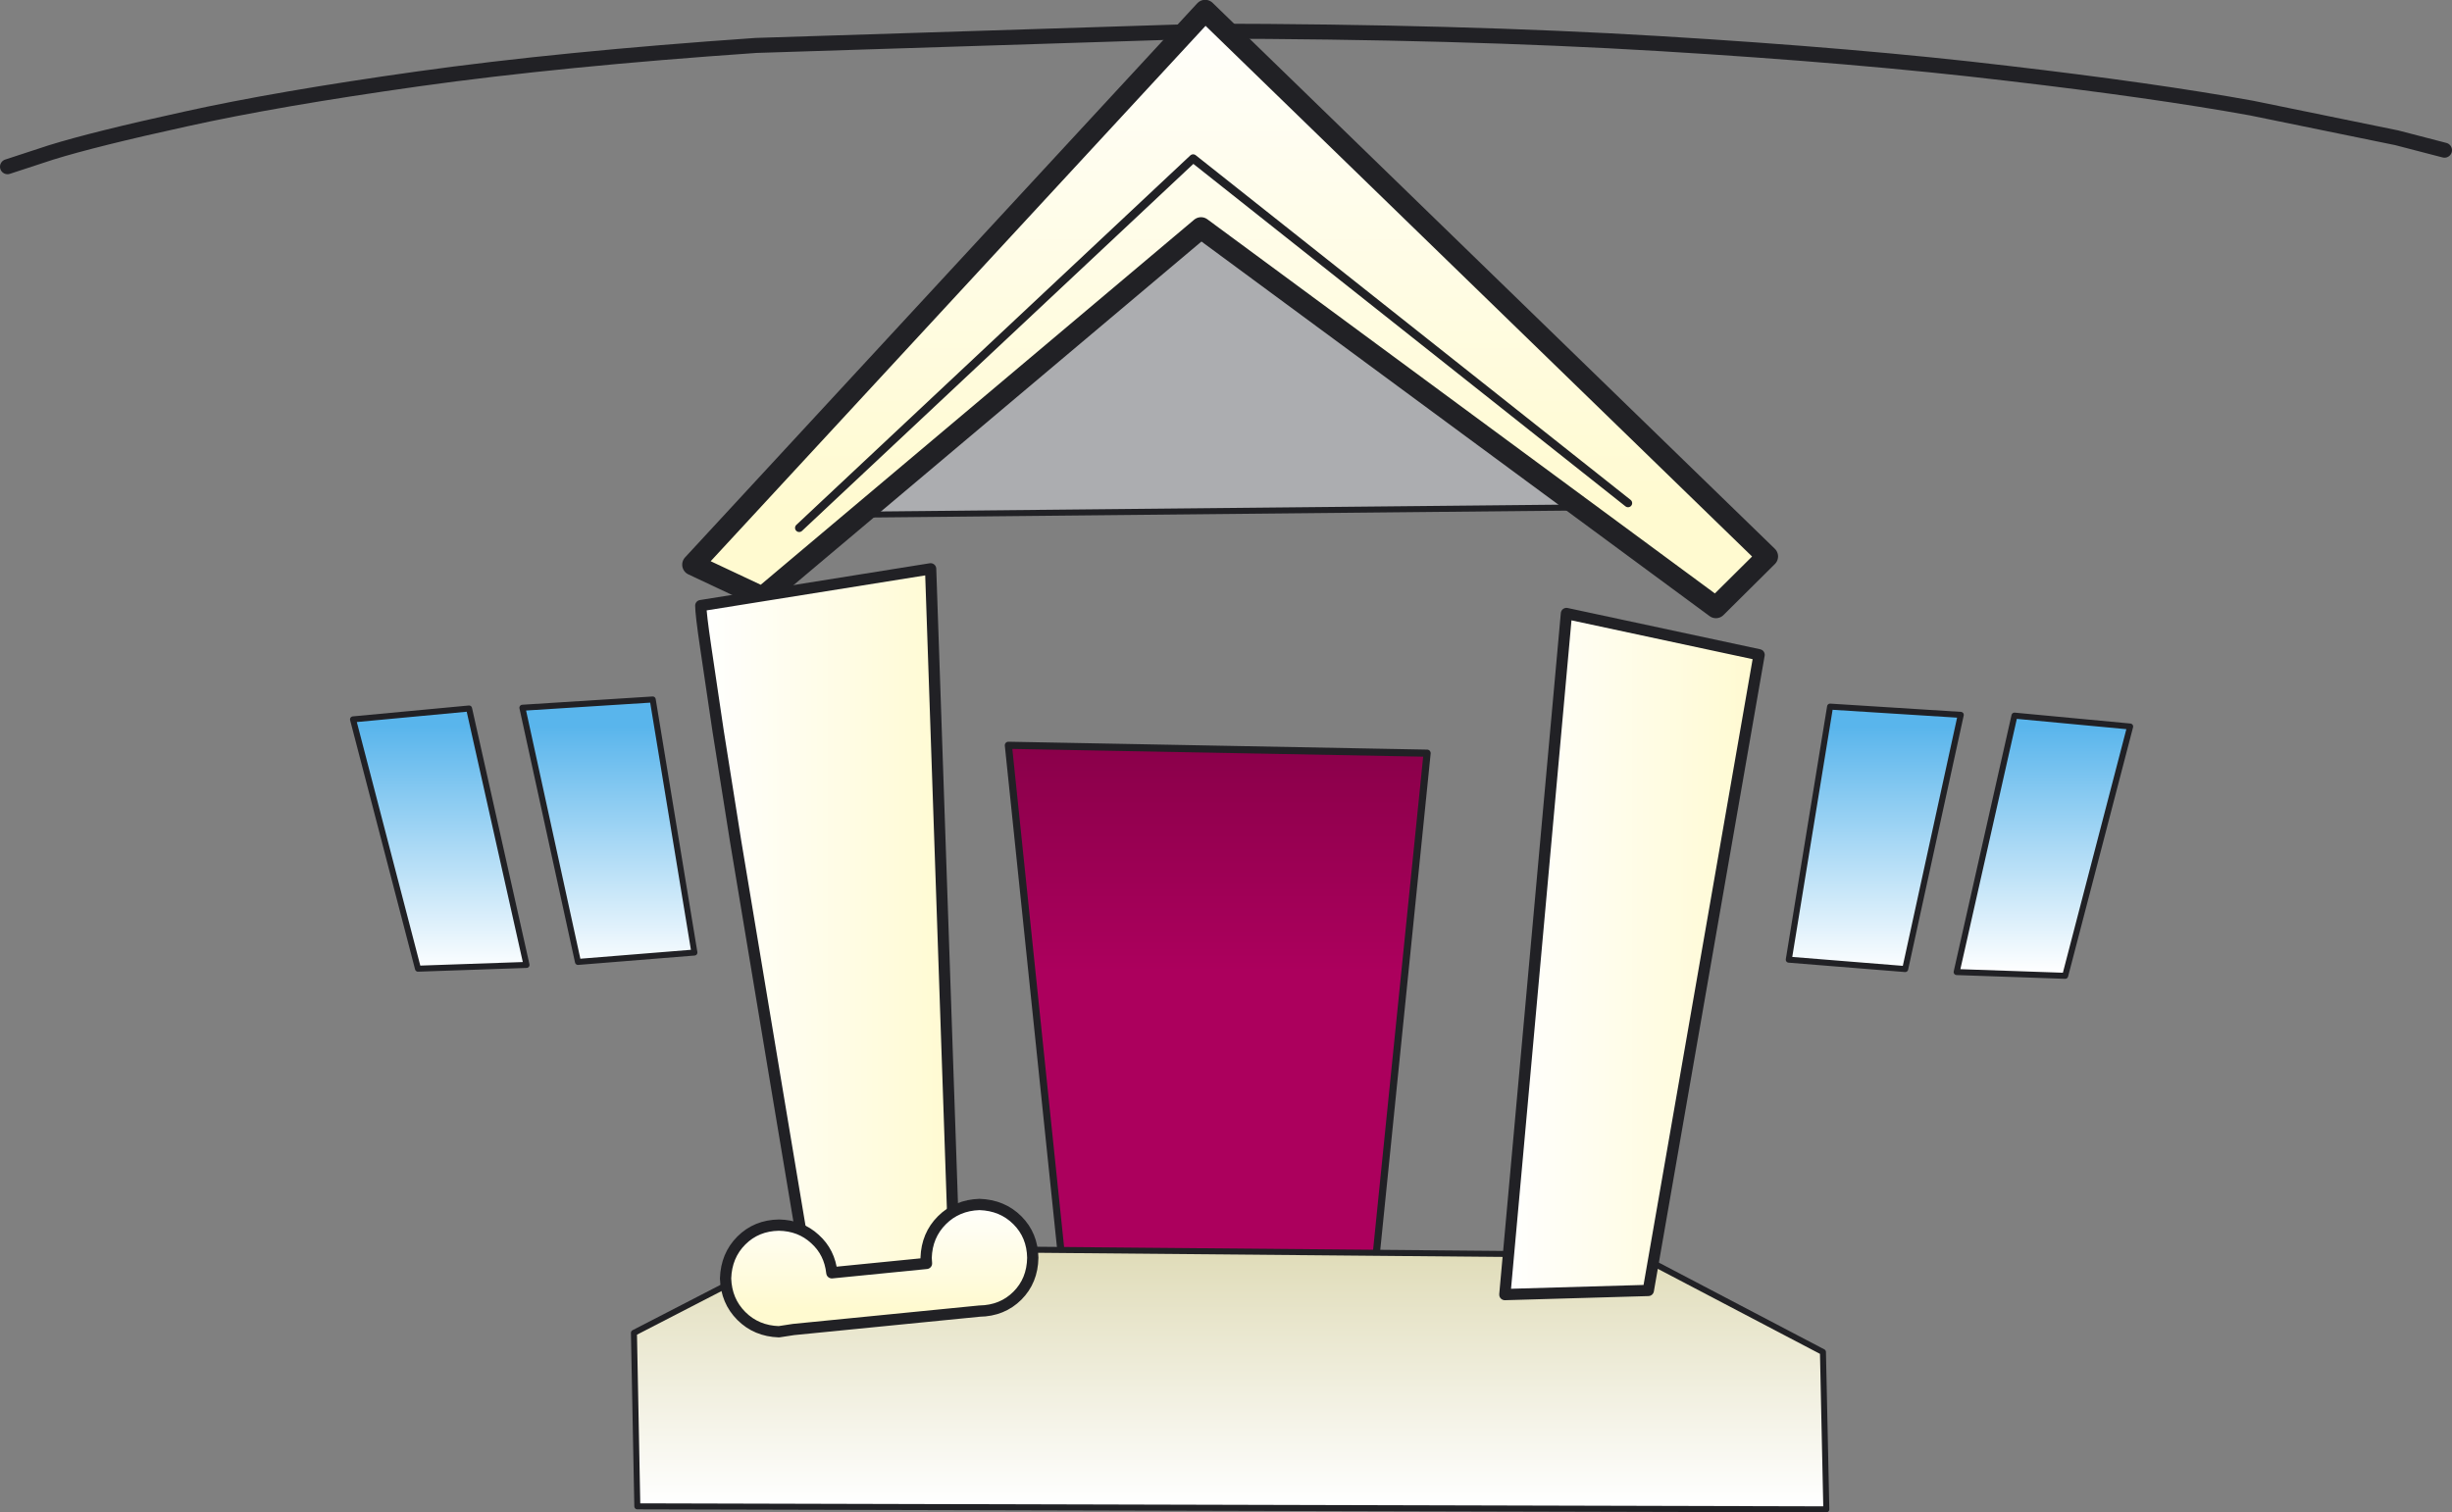
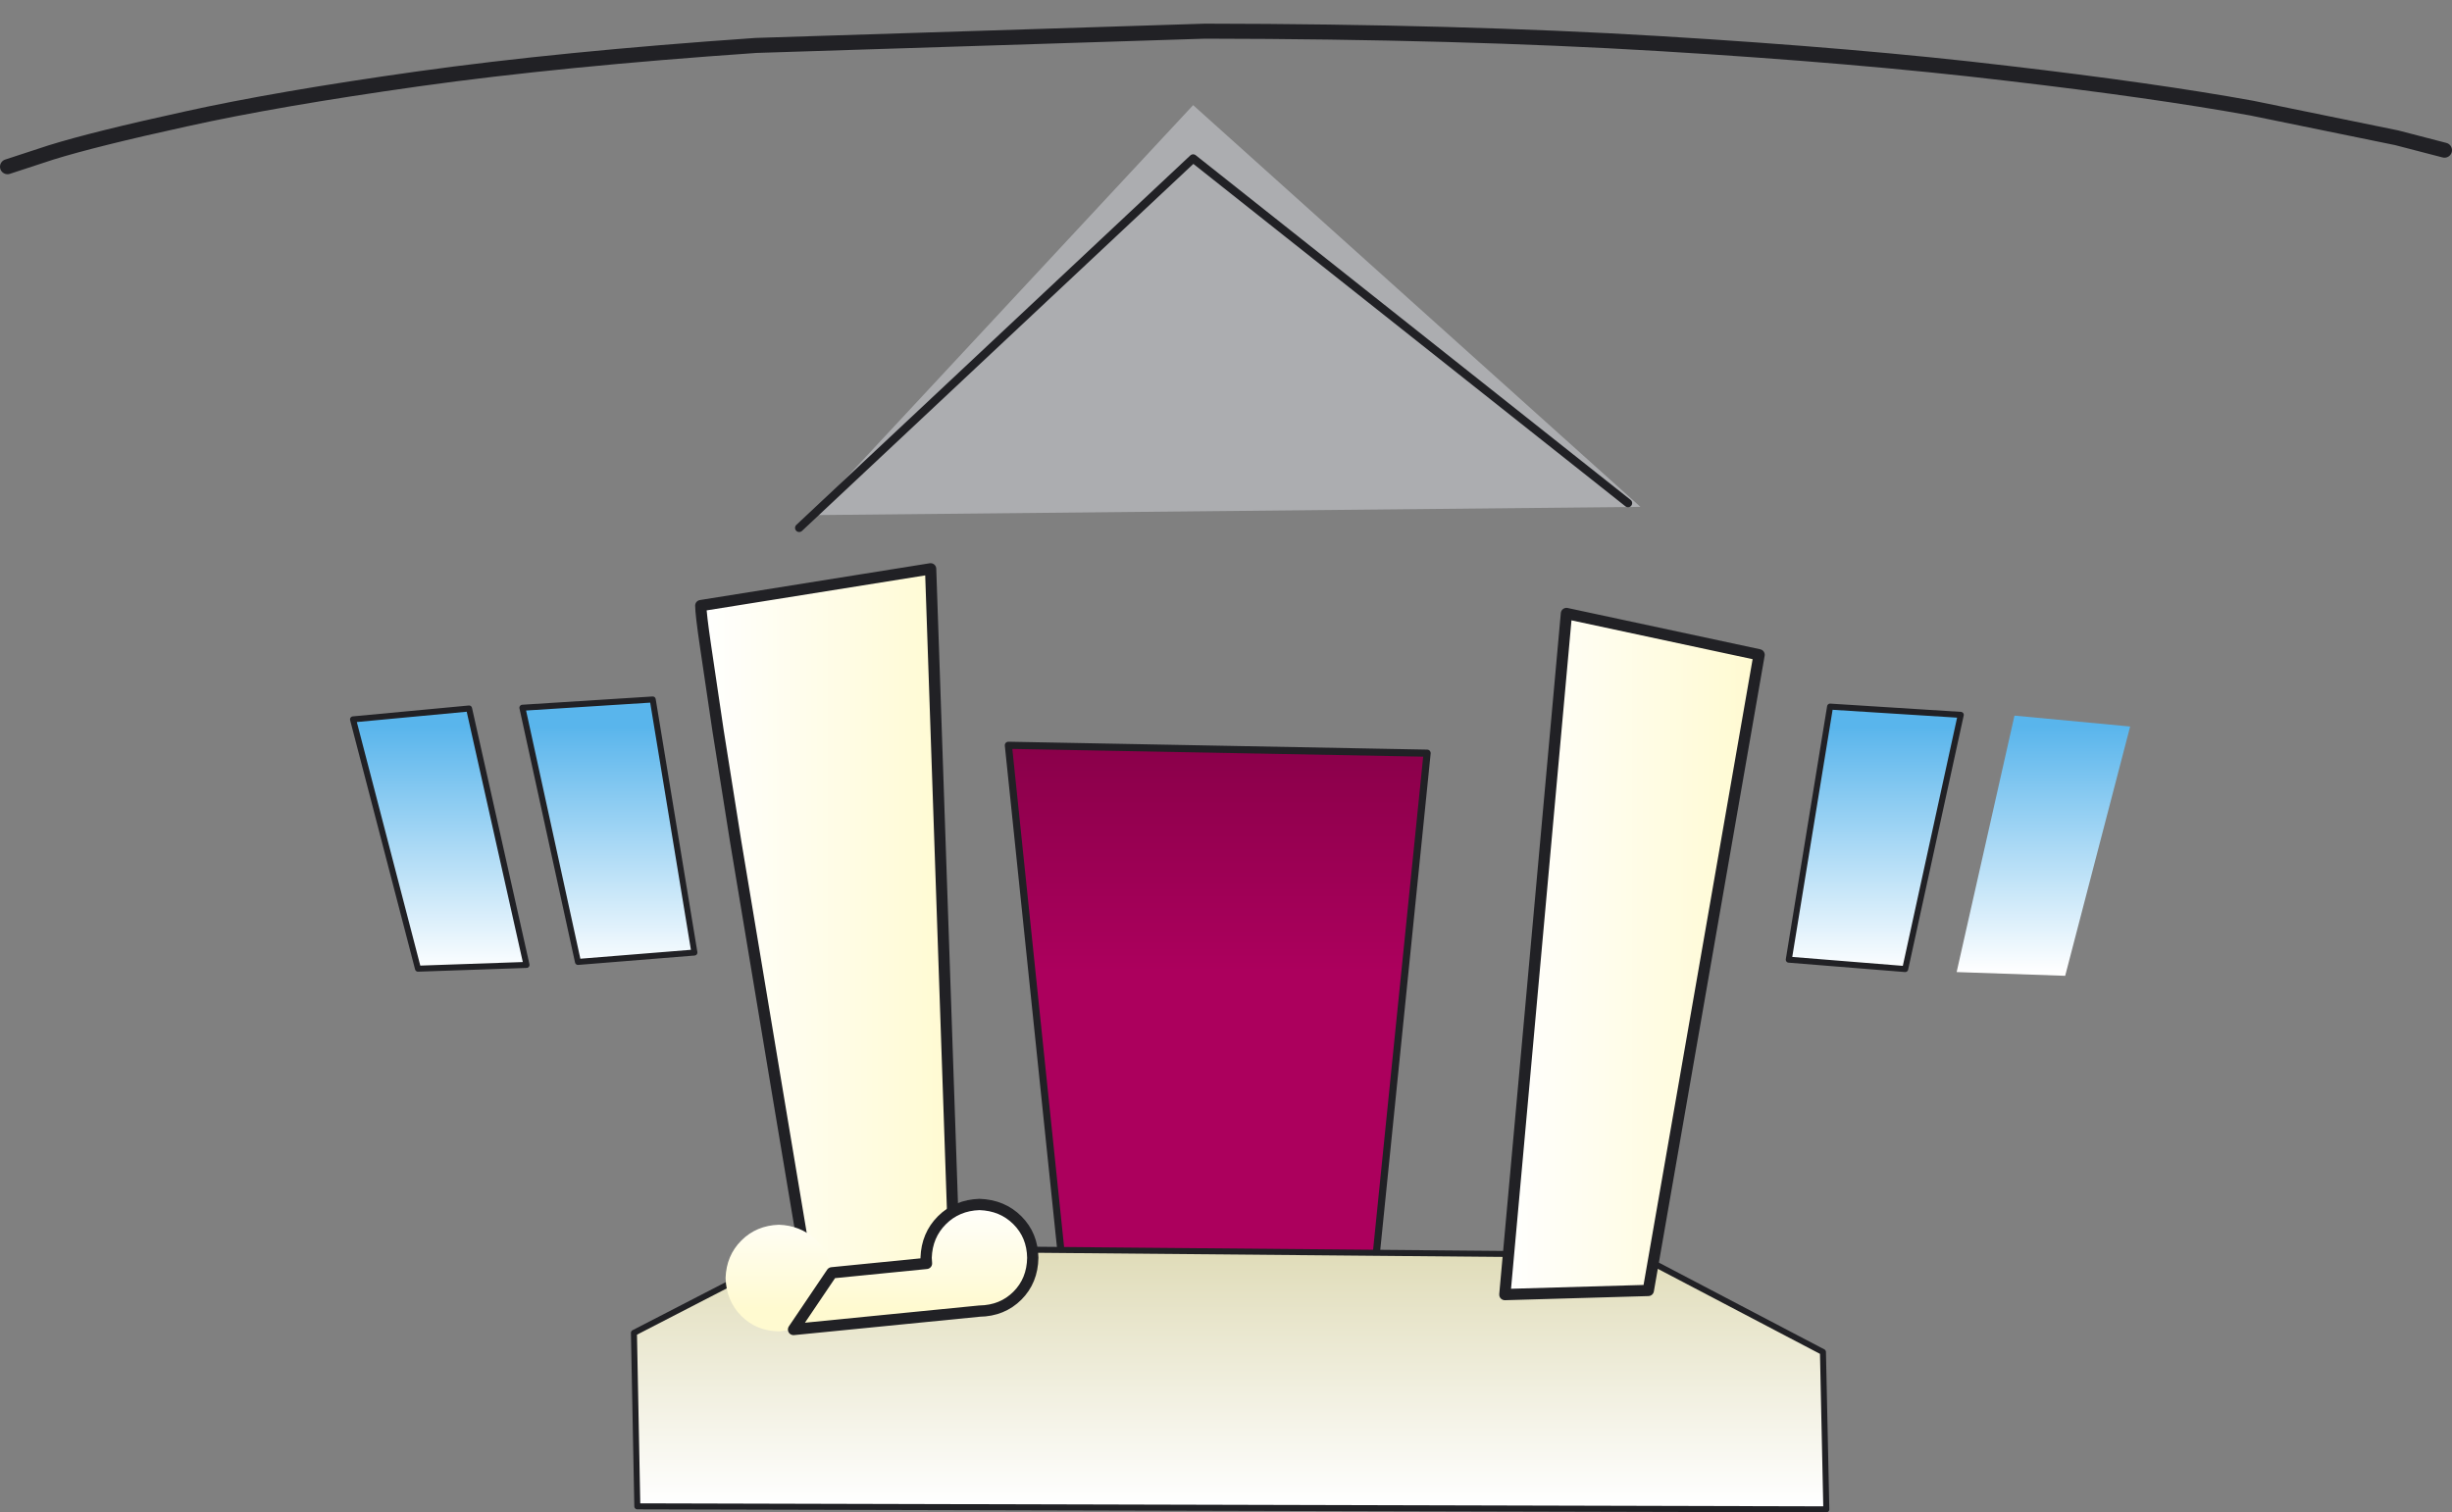
<svg xmlns="http://www.w3.org/2000/svg" height="201.4px" width="326.45px">
  <rect width="100%" height="100%" fill="#808080" stroke="none" />
  <g transform="matrix(1.0, 0.0, 0.0, 1.0, 75.8, 87.0)">
    <path d="M58.45 12.25 L114.2 13.3 107.05 83.75 66.05 85.4 58.45 12.25" fill="url(#gradient0)" fill-rule="evenodd" stroke="none" />
    <path d="M58.45 12.25 L66.05 85.4 107.05 83.75 114.2 13.3 58.45 12.25 Z" fill="none" stroke="#212125" stroke-linecap="round" stroke-linejoin="round" stroke-width="0.95" />
    <path d="M-74.8 -64.8 L-69.0 -66.7 Q-63.2 -68.5 -51.1 -71.15 -38.95 -73.85 -20.1 -76.5 -1.2 -79.15 24.85 -80.95 L84.65 -82.85 Q118.4 -82.8 145.05 -81.2 171.65 -79.6 191.35 -77.25 211.05 -74.95 224.0 -72.6 L243.3 -68.65 249.65 -67.0" fill="none" stroke="#212125" stroke-linecap="round" stroke-linejoin="round" stroke-width="2.0" />
    <path d="M207.8 9.75 L199.15 42.95 184.7 42.45 192.4 8.3 207.8 9.75" fill="url(#gradient1)" fill-rule="evenodd" stroke="none" />
-     <path d="M207.8 9.75 L199.15 42.95 184.7 42.45 192.4 8.3 207.8 9.75 Z" fill="none" stroke="#212125" stroke-linecap="round" stroke-linejoin="round" stroke-width="0.8" />
    <path d="M167.85 7.1 L185.25 8.2 177.85 42.05 162.35 40.8 167.85 7.1" fill="url(#gradient2)" fill-rule="evenodd" stroke="none" />
    <path d="M167.85 7.1 L162.35 40.8 177.85 42.05 185.25 8.2 167.85 7.1 Z" fill="none" stroke="#212125" stroke-linecap="round" stroke-linejoin="round" stroke-width="0.8" />
    <path d="M-28.8 8.8 L-13.35 7.35 -5.7 41.5 -20.15 42.0 -28.8 8.8" fill="url(#gradient3)" fill-rule="evenodd" stroke="none" />
    <path d="M-28.8 8.8 L-20.15 42.0 -5.7 41.5 -13.35 7.35 -28.8 8.8 Z" fill="none" stroke="#212125" stroke-linecap="round" stroke-linejoin="round" stroke-width="0.8" />
    <path d="M11.1 6.15 L16.65 39.85 1.15 41.1 -6.25 7.25 11.1 6.15" fill="url(#gradient4)" fill-rule="evenodd" stroke="none" />
    <path d="M11.1 6.15 L16.65 39.85 1.15 41.1 -6.25 7.25 11.1 6.15 Z" fill="none" stroke="#212125" stroke-linecap="round" stroke-linejoin="round" stroke-width="0.8" />
    <path d="M142.3 80.15 L166.9 93.05 167.35 114.0 9.05 113.6 8.6 90.5 30.6 79.15 142.3 80.15" fill="url(#gradient5)" fill-rule="evenodd" stroke="none" />
    <path d="M142.3 80.15 L30.6 79.15 8.6 90.5 9.05 113.6 167.35 114.0 166.9 93.05 142.3 80.15 Z" fill="none" stroke="#212125" stroke-linecap="round" stroke-linejoin="round" stroke-width="0.8" />
    <path d="M32.25 -18.4 L83.05 -73.0 142.6 -19.5 32.25 -18.4" fill="#acadb0" fill-rule="evenodd" stroke="none" />
-     <path d="M32.25 -18.4 L142.6 -19.5 83.05 -73.0 32.25 -18.4 Z" fill="none" stroke="#212125" stroke-linecap="round" stroke-linejoin="round" stroke-width="0.8" />
-     <path d="M152.65 -6.1 L84.1 -56.65 25.7 -7.45 16.45 -11.8 84.65 -85.6 159.5 -12.9 152.65 -6.1" fill="url(#gradient6)" fill-rule="evenodd" stroke="none" />
-     <path d="M152.65 -6.1 L84.1 -56.65 25.7 -7.45 16.45 -11.8 84.65 -85.6 159.5 -12.9 152.65 -6.1 Z" fill="none" stroke="#212125" stroke-linecap="round" stroke-linejoin="round" stroke-width="2.85" />
    <path d="M30.6 -16.7 L83.05 -65.9 140.95 -20.0" fill="none" stroke="#212125" stroke-linecap="round" stroke-linejoin="round" stroke-width="1.1" />
    <path d="M17.5 -6.35 L48.1 -11.25 51.35 83.75 32.25 85.4 31.6 81.7 29.95 71.85 27.6 57.8 24.9 41.6 22.15 25.1 19.8 10.3 18.15 -0.85 Q17.5 -5.25 17.5 -6.35" fill="url(#gradient7)" fill-rule="evenodd" stroke="none" />
    <path d="M17.5 -6.35 Q17.5 -5.25 18.15 -0.85 L19.8 10.3 22.15 25.1 24.9 41.6 27.6 57.8 29.95 71.85 31.6 81.7 32.25 85.4 51.35 83.75 48.1 -11.25 17.5 -6.35 Z" fill="none" stroke="#212125" stroke-linecap="round" stroke-linejoin="round" stroke-width="1.5" />
    <path d="M158.4 0.2 L143.65 84.85 124.55 85.4 132.75 -5.3 158.4 0.2" fill="url(#gradient8)" fill-rule="evenodd" stroke="none" />
    <path d="M158.4 0.2 L143.65 84.85 124.55 85.4 132.75 -5.3 158.4 0.2 Z" fill="none" stroke="#212125" stroke-linecap="round" stroke-linejoin="round" stroke-width="1.5" />
    <path d="M54.6 73.4 Q57.6 73.5 59.6 75.5 61.65 77.5 61.7 80.5 61.65 83.5 59.6 85.5 57.6 87.55 54.6 87.6 L29.85 90.05 27.9 90.3 Q24.9 90.25 22.9 88.25 20.9 86.25 20.8 83.2 20.9 80.2 22.9 78.2 24.9 76.2 27.9 76.1 30.7 76.2 32.65 77.95 34.65 79.75 34.95 82.5 L47.55 81.2 47.5 80.5 Q47.6 77.5 49.6 75.5 51.6 73.5 54.6 73.4" fill="url(#gradient9)" fill-rule="evenodd" stroke="none" />
-     <path d="M54.6 73.4 Q51.6 73.5 49.6 75.5 47.6 77.5 47.5 80.5 L47.55 81.25 34.95 82.5 Q34.65 79.75 32.7 78.0 30.75 76.2 27.9 76.15 24.9 76.2 22.9 78.2 20.9 80.2 20.8 83.25 20.9 86.25 22.9 88.25 24.9 90.25 27.9 90.35 L29.85 90.05 54.6 87.6 Q57.65 87.55 59.65 85.55 61.65 83.55 61.7 80.5 61.65 77.5 59.65 75.5 57.65 73.5 54.6 73.4 Z" fill="none" stroke="#212125" stroke-linecap="round" stroke-linejoin="round" stroke-width="1.5" />
+     <path d="M54.6 73.4 Q51.6 73.5 49.6 75.5 47.6 77.5 47.5 80.5 L47.55 81.25 34.95 82.5 L29.85 90.05 54.6 87.6 Q57.65 87.55 59.65 85.55 61.65 83.55 61.7 80.5 61.65 77.5 59.65 75.5 57.65 73.5 54.6 73.4 Z" fill="none" stroke="#212125" stroke-linecap="round" stroke-linejoin="round" stroke-width="1.5" />
  </g>
  <defs>
    <linearGradient gradientTransform="matrix(0.0, 0.021, -0.021, 0.0, 86.35, 25.3)" gradientUnits="userSpaceOnUse" id="gradient0" spreadMethod="pad" x1="-819.2" x2="819.2">
      <stop offset="0.0" stop-color="#850047" />
      <stop offset="1.0" stop-color="#ac005d" />
    </linearGradient>
    <linearGradient gradientTransform="matrix(0.0, -0.02, 0.02, 0.0, 196.25, 26.1)" gradientUnits="userSpaceOnUse" id="gradient1" spreadMethod="pad" x1="-819.2" x2="819.2">
      <stop offset="0.0" stop-color="#ffffff" />
      <stop offset="1.0" stop-color="#59b5ec" />
    </linearGradient>
    <linearGradient gradientTransform="matrix(0.0, -0.02, 0.02, 0.0, 173.8, 26.15)" gradientUnits="userSpaceOnUse" id="gradient2" spreadMethod="pad" x1="-819.2" x2="819.2">
      <stop offset="0.0" stop-color="#ffffff" />
      <stop offset="1.0" stop-color="#59b5ec" />
    </linearGradient>
    <linearGradient gradientTransform="matrix(0.0, -0.02, 0.02, 0.0, -17.25, 26.1)" gradientUnits="userSpaceOnUse" id="gradient3" spreadMethod="pad" x1="-819.2" x2="819.2">
      <stop offset="0.0" stop-color="#ffffff" />
      <stop offset="1.0" stop-color="#59b5ec" />
    </linearGradient>
    <linearGradient gradientTransform="matrix(0.0, -0.02, 0.02, 0.0, 5.2, 26.15)" gradientUnits="userSpaceOnUse" id="gradient4" spreadMethod="pad" x1="-819.2" x2="819.2">
      <stop offset="0.0" stop-color="#ffffff" />
      <stop offset="1.0" stop-color="#59b5ec" />
    </linearGradient>
    <linearGradient gradientTransform="matrix(0.0, -0.021, 0.021, 0.0, 87.95, 96.15)" gradientUnits="userSpaceOnUse" id="gradient5" spreadMethod="pad" x1="-819.2" x2="819.2">
      <stop offset="0.0" stop-color="#ffffff" />
      <stop offset="1.0" stop-color="#dfdbb7" />
    </linearGradient>
    <linearGradient gradientTransform="matrix(0.0, 0.044, -0.044, 0.0, 87.95, -55.1)" gradientUnits="userSpaceOnUse" id="gradient6" spreadMethod="pad" x1="-819.2" x2="819.2">
      <stop offset="0.0" stop-color="#ffffff" />
      <stop offset="1.0" stop-color="#fffad0" />
    </linearGradient>
    <linearGradient gradientTransform="matrix(0.021, 0.0, 0.0, 0.021, 34.45, 37.05)" gradientUnits="userSpaceOnUse" id="gradient7" spreadMethod="pad" x1="-819.2" x2="819.2">
      <stop offset="0.0" stop-color="#ffffff" />
      <stop offset="1.0" stop-color="#fffad0" />
    </linearGradient>
    <linearGradient gradientTransform="matrix(0.021, 0.0, 0.0, 0.021, 141.45, 40.05)" gradientUnits="userSpaceOnUse" id="gradient8" spreadMethod="pad" x1="-819.2" x2="819.2">
      <stop offset="0.0" stop-color="#ffffff" />
      <stop offset="1.0" stop-color="#fffad0" />
    </linearGradient>
    <linearGradient gradientTransform="matrix(0.0, 0.009, -0.009, 0.0, 41.25, 79.9)" gradientUnits="userSpaceOnUse" id="gradient9" spreadMethod="pad" x1="-819.2" x2="819.2">
      <stop offset="0.0" stop-color="#ffffff" />
      <stop offset="1.0" stop-color="#fffad0" />
    </linearGradient>
  </defs>
</svg>